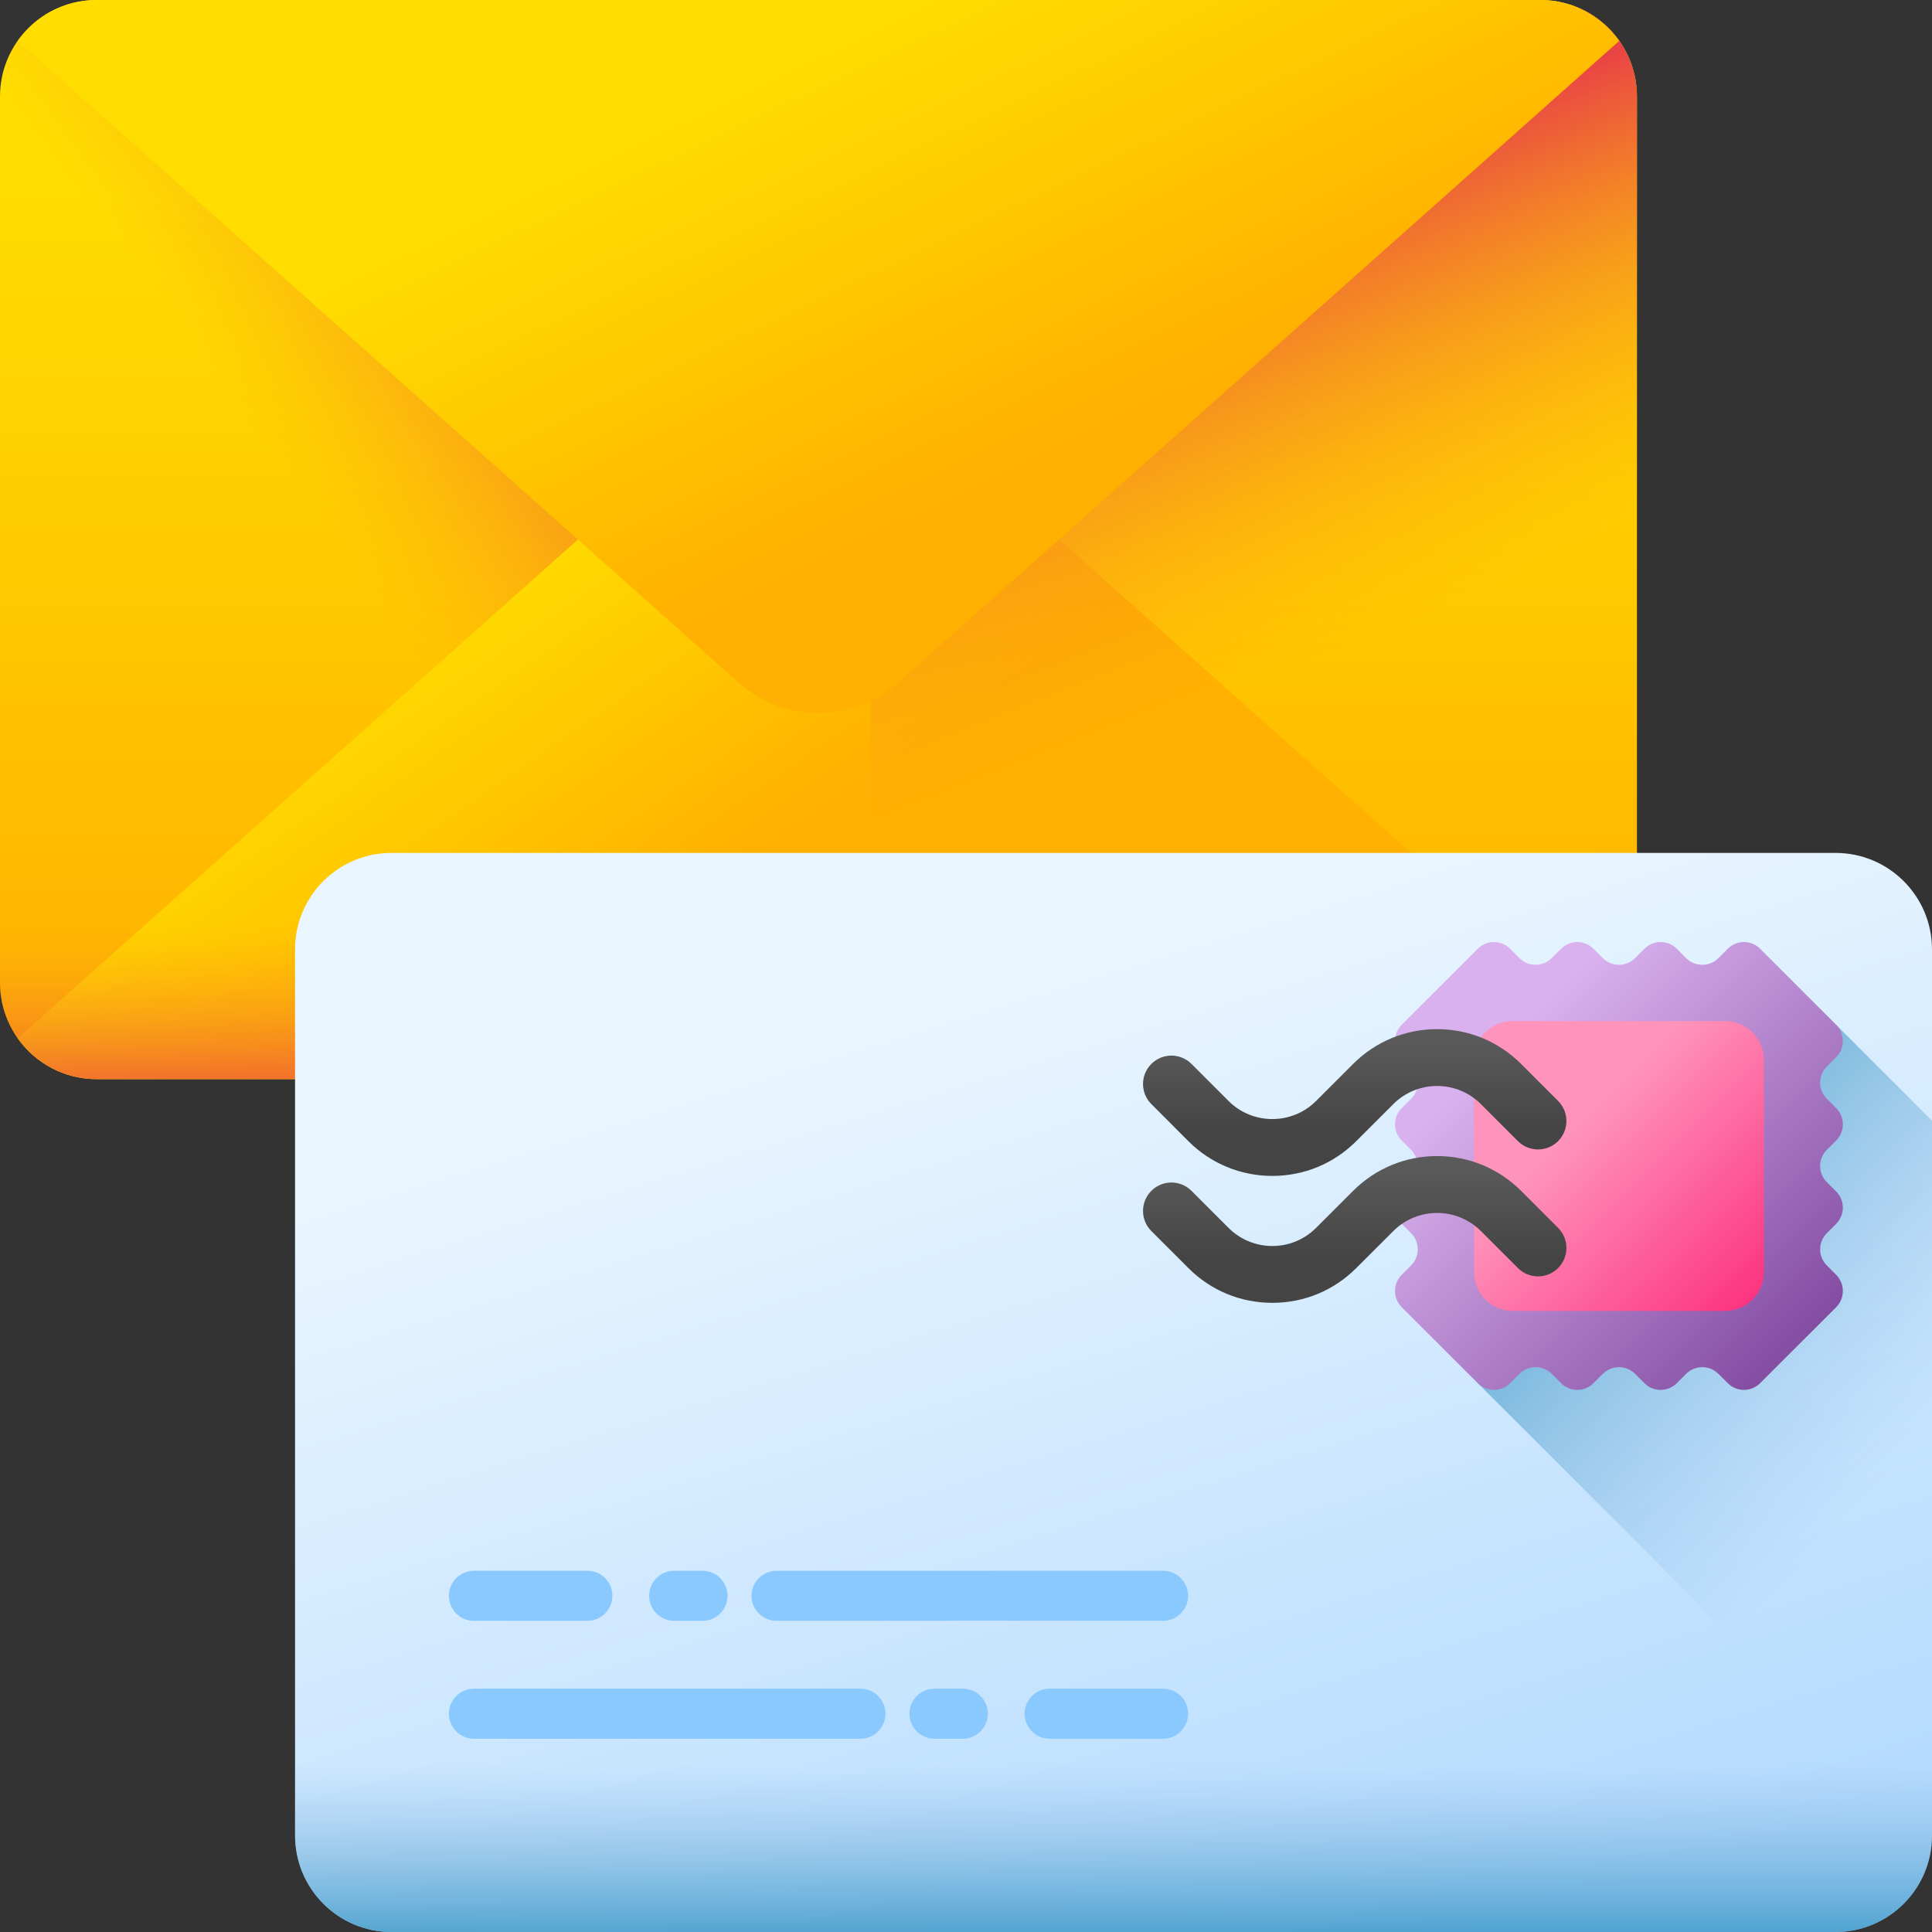
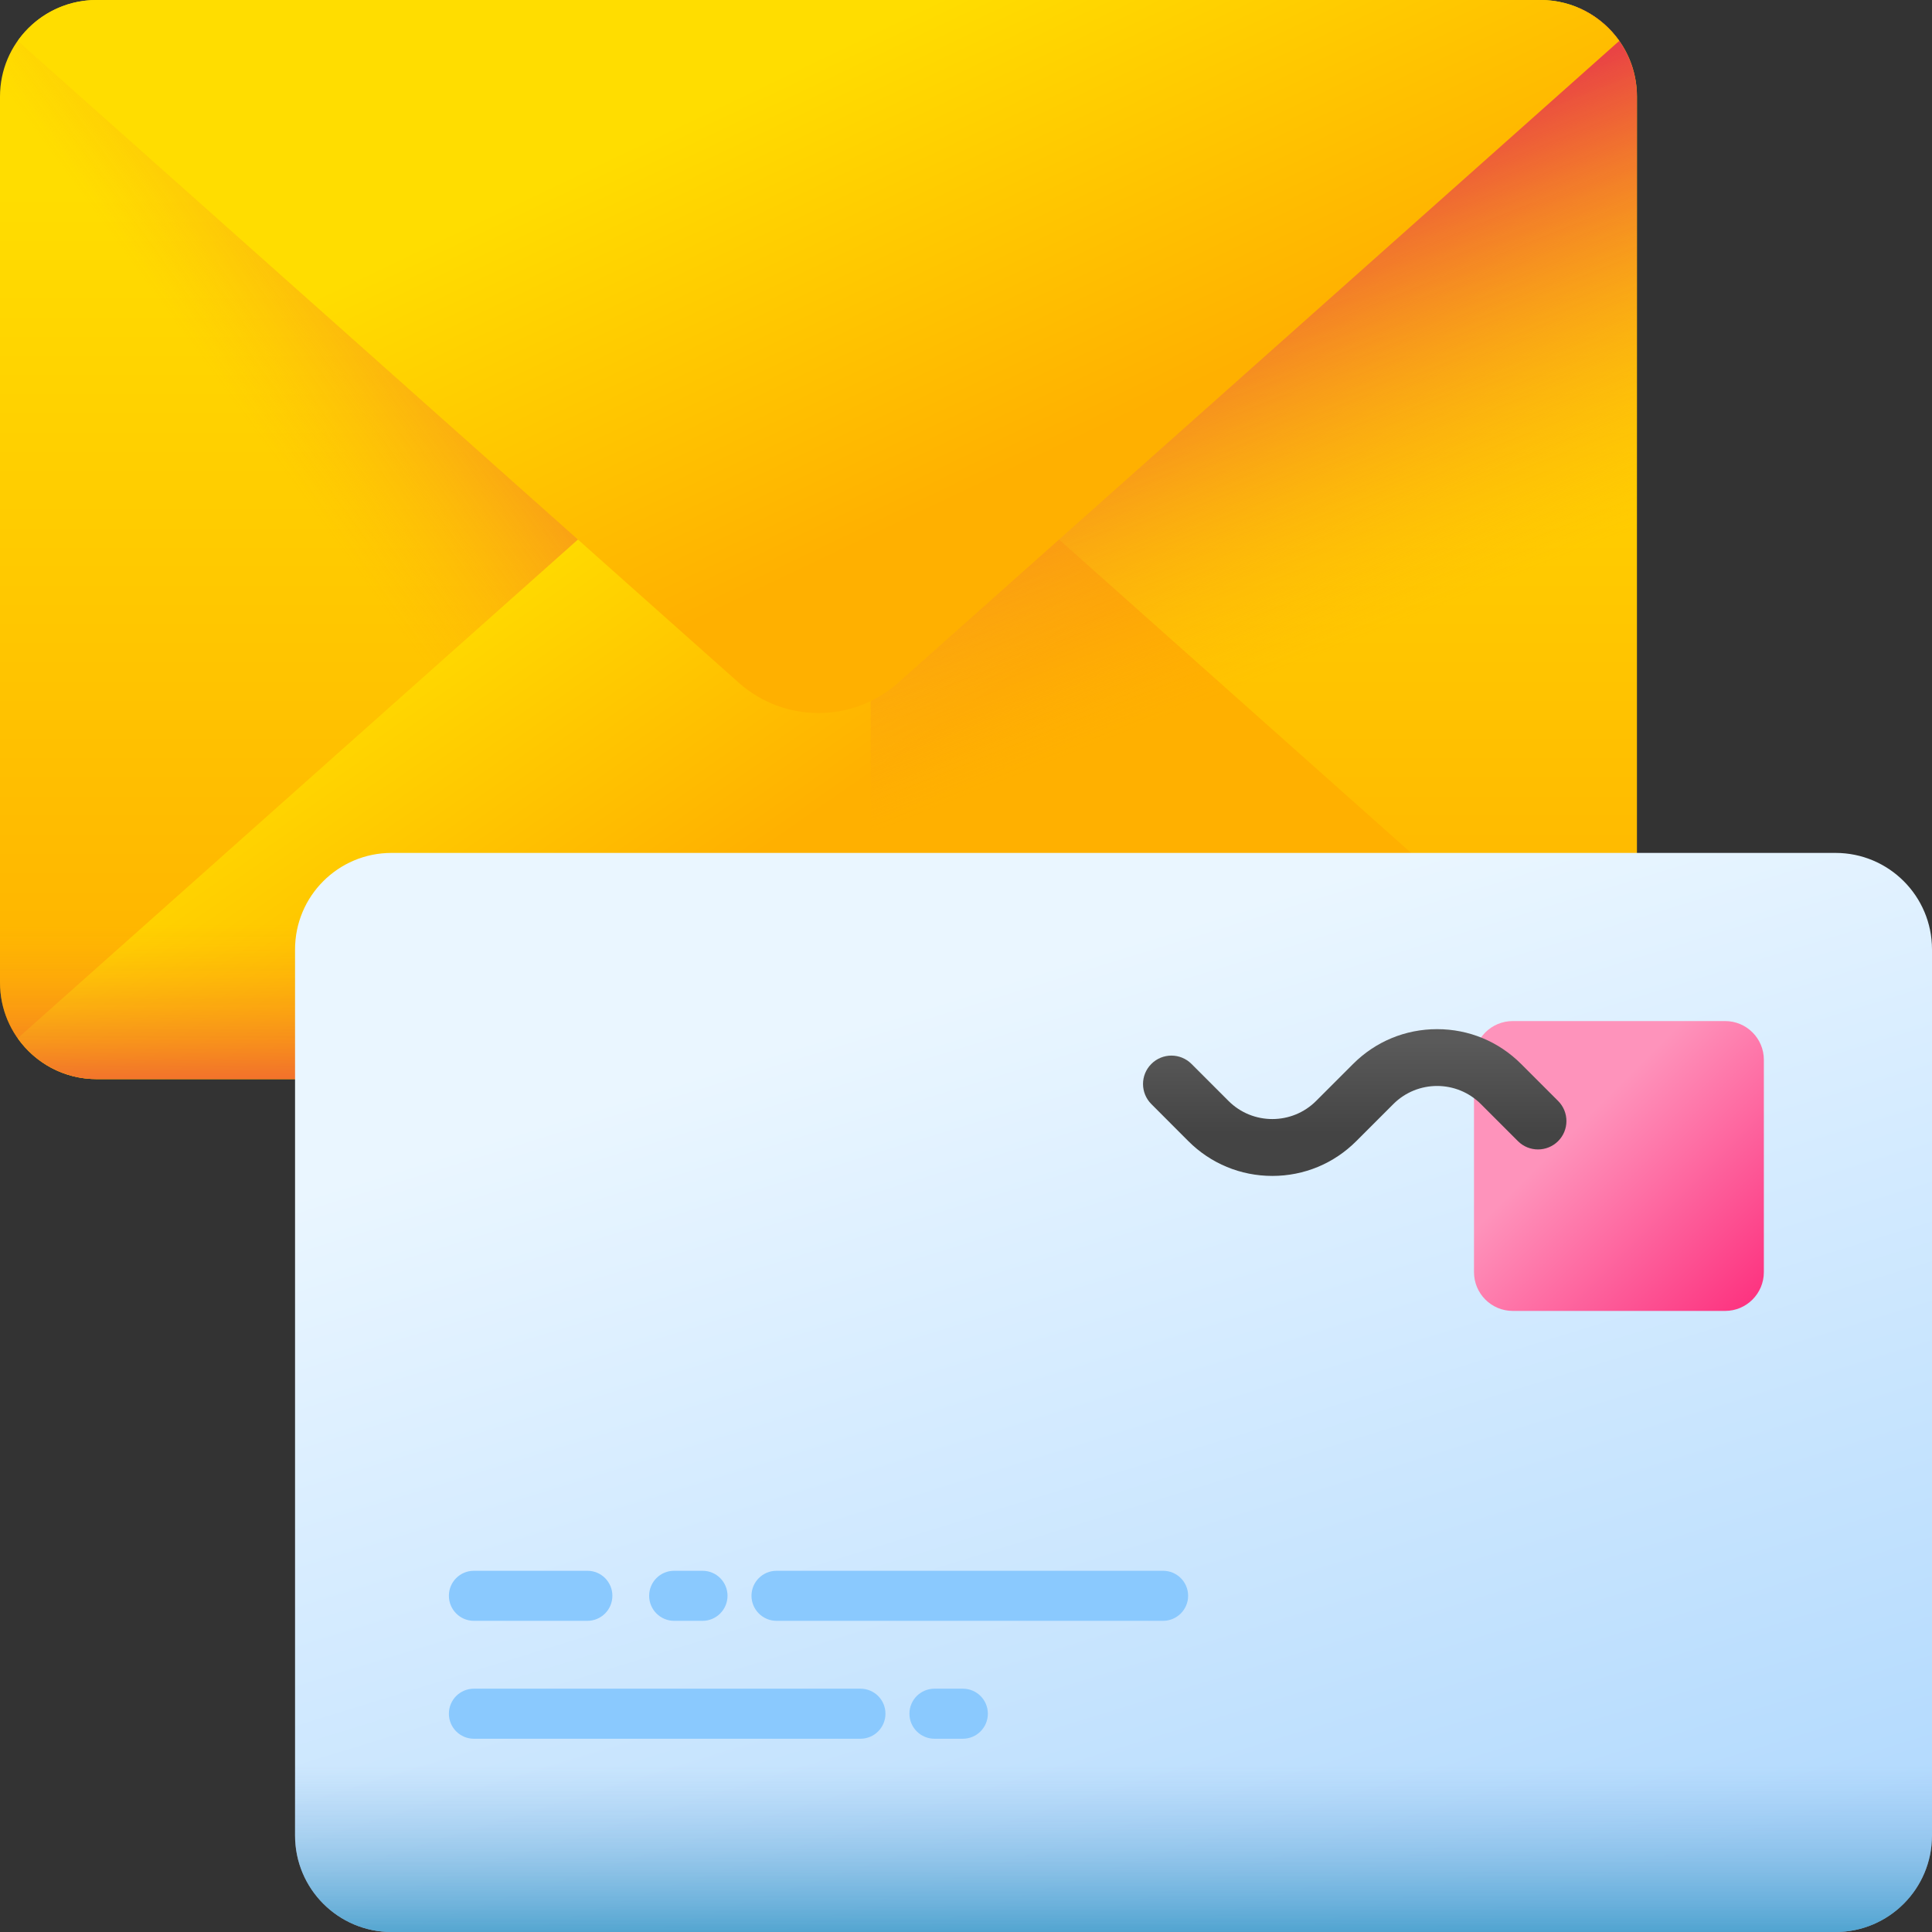
<svg xmlns="http://www.w3.org/2000/svg" width="32" height="32" viewBox="0 0 32 32" fill="none">
  <rect x="0" y="0" width="32" height="32" fill="#333333" stroke="none" />
  <g clip-path="url(#clip0_179_2672)">
    <path d="M25.515 17.873H1.598C0.716 17.873 0 17.157 0 16.275V1.598C0 0.716 0.716 0 1.598 0H25.515C26.398 0 27.113 0.716 27.113 1.598V16.275C27.113 17.157 26.398 17.873 25.515 17.873Z" fill="url(#paint0_linear_179_2672)" />
    <path d="M0.973 0.127L12.692 10.197V17.873H1.598C0.716 17.873 0 17.157 0 16.275V1.598C0 0.938 0.401 0.371 0.973 0.127Z" fill="url(#paint1_linear_179_2672)" />
    <path d="M26.82 17.196L14.878 6.566C14.125 5.895 12.989 5.895 12.235 6.566L0.294 17.196C0.583 17.605 1.059 17.873 1.598 17.873H25.515C26.054 17.873 26.53 17.605 26.82 17.196Z" fill="url(#paint2_linear_179_2672)" />
    <path d="M26.14 0.127L14.421 10.197V17.873H25.515C26.398 17.873 27.113 17.157 27.113 16.275V1.598C27.113 0.938 26.712 0.371 26.14 0.127Z" fill="url(#paint3_linear_179_2672)" />
    <path d="M26.82 0.677L14.878 11.307C14.125 11.978 12.989 11.978 12.235 11.307L0.294 0.677C0.583 0.268 1.059 0 1.598 0H25.515C26.054 0 26.53 0.268 26.82 0.677Z" fill="url(#paint4_linear_179_2672)" />
    <path d="M0 11.771V16.275C0 17.157 0.716 17.873 1.598 17.873H25.515C26.398 17.873 27.113 17.157 27.113 16.275V11.771H0Z" fill="url(#paint5_linear_179_2672)" />
    <path d="M30.402 32H6.485C5.602 32 4.887 31.284 4.887 30.402V15.725C4.887 14.842 5.602 14.127 6.485 14.127H30.402C31.284 14.127 32 14.842 32 15.725V30.402C32 31.284 31.284 32 30.402 32Z" fill="url(#paint6_linear_179_2672)" />
    <path d="M19.264 26.017H12.862C12.633 26.017 12.447 26.202 12.447 26.431C12.447 26.66 12.633 26.846 12.862 26.846H19.264C19.493 26.846 19.679 26.66 19.679 26.431C19.679 26.202 19.493 26.017 19.264 26.017Z" fill="#8AC9FE" />
    <path d="M7.849 26.846H9.729C9.958 26.846 10.143 26.66 10.143 26.431C10.143 26.202 9.958 26.017 9.729 26.017H7.849C7.62 26.017 7.435 26.202 7.435 26.431C7.435 26.66 7.62 26.846 7.849 26.846Z" fill="#8AC9FE" />
    <path d="M10.752 26.431C10.752 26.66 10.937 26.846 11.166 26.846H11.636C11.865 26.846 12.05 26.66 12.05 26.431C12.05 26.202 11.865 26.017 11.636 26.017H11.166C10.937 26.017 10.752 26.202 10.752 26.431Z" fill="#8AC9FE" />
    <path d="M14.252 27.97H7.849C7.62 27.97 7.435 28.155 7.435 28.384C7.435 28.613 7.62 28.799 7.849 28.799H14.252C14.481 28.799 14.666 28.613 14.666 28.384C14.666 28.155 14.481 27.97 14.252 27.97Z" fill="#8AC9FE" />
-     <path d="M19.264 27.97H17.385C17.156 27.97 16.97 28.155 16.97 28.384C16.97 28.613 17.156 28.799 17.385 28.799H19.264C19.493 28.799 19.679 28.613 19.679 28.384C19.679 28.155 19.493 27.97 19.264 27.97Z" fill="#8AC9FE" />
    <path d="M15.948 27.97H15.478C15.249 27.97 15.063 28.155 15.063 28.384C15.063 28.613 15.249 28.799 15.478 28.799H15.948C16.177 28.799 16.362 28.613 16.362 28.384C16.362 28.155 16.177 27.97 15.948 27.97Z" fill="#8AC9FE" />
    <path d="M4.887 23.804V30.402C4.887 31.284 5.602 32 6.485 32H30.402C31.285 32 32 31.284 32 30.402V23.804H4.887Z" fill="url(#paint7_linear_179_2672)" />
-     <path d="M30.413 16.974L24.477 22.91L31.999 30.433C31.999 30.422 32 30.412 32 30.402V18.562L30.413 16.974Z" fill="url(#paint8_linear_179_2672)" />
-     <path d="M30.413 18.89C30.56 18.742 30.56 18.502 30.413 18.355L30.258 18.2C30.11 18.052 30.11 17.812 30.258 17.664L30.413 17.509C30.56 17.361 30.56 17.122 30.413 16.974L29.153 15.714C29.005 15.566 28.765 15.566 28.618 15.714L28.462 15.869C28.315 16.017 28.075 16.017 27.927 15.869L27.772 15.714C27.625 15.566 27.385 15.566 27.237 15.714L27.082 15.869C26.934 16.017 26.695 16.017 26.547 15.869L26.392 15.714C26.244 15.566 26.005 15.566 25.857 15.714L25.702 15.869C25.554 16.017 25.314 16.017 25.167 15.869L25.012 15.714C24.864 15.566 24.624 15.566 24.477 15.714L23.216 16.974C23.069 17.122 23.069 17.361 23.216 17.509L23.372 17.664C23.519 17.812 23.519 18.052 23.372 18.2L23.216 18.355C23.069 18.502 23.069 18.742 23.216 18.89L23.372 19.045C23.519 19.193 23.519 19.432 23.372 19.58L23.216 19.735C23.069 19.883 23.069 20.122 23.216 20.27L23.372 20.425C23.519 20.573 23.519 20.812 23.372 20.96L23.216 21.115C23.069 21.263 23.069 21.503 23.216 21.651L24.477 22.91C24.624 23.058 24.864 23.058 25.012 22.91L25.167 22.755C25.314 22.608 25.554 22.608 25.702 22.755L25.857 22.91C26.005 23.058 26.244 23.058 26.392 22.91L26.547 22.755C26.695 22.608 26.934 22.608 27.082 22.755L27.237 22.91C27.385 23.058 27.625 23.058 27.772 22.91L27.927 22.755C28.075 22.608 28.315 22.608 28.462 22.755L28.618 22.91C28.765 23.058 29.005 23.058 29.153 22.91L30.413 21.651C30.56 21.503 30.56 21.263 30.413 21.115L30.258 20.96C30.11 20.812 30.11 20.573 30.258 20.425L30.413 20.27C30.56 20.122 30.56 19.883 30.413 19.735L30.258 19.58C30.11 19.432 30.11 19.193 30.258 19.045L30.413 18.89Z" fill="url(#paint9_linear_179_2672)" />
    <path d="M28.573 21.713H25.056C24.701 21.713 24.414 21.425 24.414 21.07V17.554C24.414 17.199 24.701 16.912 25.056 16.912H28.573C28.928 16.912 29.215 17.199 29.215 17.554V21.07C29.215 21.425 28.928 21.713 28.573 21.713Z" fill="url(#paint10_linear_179_2672)" />
    <path d="M21.074 19.477C20.548 19.477 20.054 19.272 19.683 18.901L19.07 18.287C18.886 18.103 18.886 17.805 19.07 17.622C19.253 17.438 19.551 17.438 19.735 17.622L20.348 18.235C20.748 18.635 21.399 18.635 21.799 18.235L22.412 17.622C22.784 17.25 23.278 17.046 23.803 17.046C24.328 17.046 24.822 17.25 25.194 17.622L25.807 18.235C25.991 18.419 25.991 18.717 25.807 18.901C25.623 19.084 25.325 19.084 25.142 18.901L24.528 18.287C24.128 17.887 23.478 17.887 23.078 18.287L22.464 18.901C22.093 19.272 21.599 19.477 21.074 19.477Z" fill="url(#paint11_linear_179_2672)" />
-     <path d="M21.074 21.579C20.548 21.579 20.054 21.375 19.683 21.003L19.07 20.39C18.886 20.206 18.886 19.908 19.07 19.724C19.253 19.54 19.551 19.54 19.735 19.724L20.348 20.337C20.748 20.738 21.399 20.738 21.799 20.337L22.412 19.724C22.784 19.353 23.278 19.148 23.803 19.148C24.328 19.148 24.822 19.353 25.194 19.724L25.807 20.337C25.991 20.521 25.991 20.819 25.807 21.003C25.623 21.187 25.325 21.187 25.142 21.003L24.528 20.39C24.128 19.99 23.478 19.99 23.078 20.39L22.464 21.003C22.093 21.375 21.599 21.579 21.074 21.579Z" fill="url(#paint12_linear_179_2672)" />
  </g>
  <defs>
    <linearGradient id="paint0_linear_179_2672" x1="13.557" y1="3.199" x2="13.557" y2="17.477" gradientUnits="userSpaceOnUse">
      <stop stop-color="#FFDD00" />
      <stop offset="1" stop-color="#FFB000" />
    </linearGradient>
    <linearGradient id="paint1_linear_179_2672" x1="5.991" y1="9.588" x2="11.47" y2="5.596" gradientUnits="userSpaceOnUse">
      <stop stop-color="#FEA613" stop-opacity="0" />
      <stop offset="1" stop-color="#E94444" />
    </linearGradient>
    <linearGradient id="paint2_linear_179_2672" x1="8.052" y1="9.283" x2="11.809" y2="14.684" gradientUnits="userSpaceOnUse">
      <stop stop-color="#FFDD00" />
      <stop offset="1" stop-color="#FFB000" />
    </linearGradient>
    <linearGradient id="paint3_linear_179_2672" x1="21.352" y1="11.05" x2="18.586" y2="4.109" gradientUnits="userSpaceOnUse">
      <stop stop-color="#FEA613" stop-opacity="0" />
      <stop offset="1" stop-color="#E94444" />
    </linearGradient>
    <linearGradient id="paint4_linear_179_2672" x1="13.648" y1="0.867" x2="16.936" y2="7.756" gradientUnits="userSpaceOnUse">
      <stop stop-color="#FFDD00" />
      <stop offset="1" stop-color="#FFB000" />
    </linearGradient>
    <linearGradient id="paint5_linear_179_2672" x1="13.557" y1="15.304" x2="13.557" y2="18.645" gradientUnits="userSpaceOnUse">
      <stop stop-color="#FEA613" stop-opacity="0" />
      <stop offset="1" stop-color="#E94444" />
    </linearGradient>
    <linearGradient id="paint6_linear_179_2672" x1="16.342" y1="16.248" x2="21.488" y2="32.938" gradientUnits="userSpaceOnUse">
      <stop stop-color="#EAF6FF" />
      <stop offset="1" stop-color="#B3DAFE" />
    </linearGradient>
    <linearGradient id="paint7_linear_179_2672" x1="18.443" y1="29.239" x2="18.443" y2="33.13" gradientUnits="userSpaceOnUse">
      <stop stop-color="#7BACDF" stop-opacity="0" />
      <stop offset="1" stop-color="#0681AF" />
    </linearGradient>
    <linearGradient id="paint8_linear_179_2672" x1="31.61" y1="24.108" x2="24.211" y2="16.709" gradientUnits="userSpaceOnUse">
      <stop stop-color="#7BACDF" stop-opacity="0" />
      <stop offset="1" stop-color="#0681AF" />
    </linearGradient>
    <linearGradient id="paint9_linear_179_2672" x1="24.849" y1="17.346" x2="29.941" y2="22.438" gradientUnits="userSpaceOnUse">
      <stop stop-color="#D9B1EE" />
      <stop offset="1" stop-color="#814AA0" />
    </linearGradient>
    <linearGradient id="paint10_linear_179_2672" x1="26.141" y1="18.638" x2="29.001" y2="21.499" gradientUnits="userSpaceOnUse">
      <stop stop-color="#FE93BB" />
      <stop offset="1" stop-color="#FD3581" />
    </linearGradient>
    <linearGradient id="paint11_linear_179_2672" x1="22.438" y1="17.253" x2="22.438" y2="18.761" gradientUnits="userSpaceOnUse">
      <stop stop-color="#5A5A5A" />
      <stop offset="1" stop-color="#444444" />
    </linearGradient>
    <linearGradient id="paint12_linear_179_2672" x1="22.438" y1="19.355" x2="22.438" y2="20.864" gradientUnits="userSpaceOnUse">
      <stop stop-color="#5A5A5A" />
      <stop offset="1" stop-color="#444444" />
    </linearGradient>
    <clipPath id="clip0_179_2672">
      <rect width="32" height="32" fill="white" />
    </clipPath>
  </defs>
</svg>